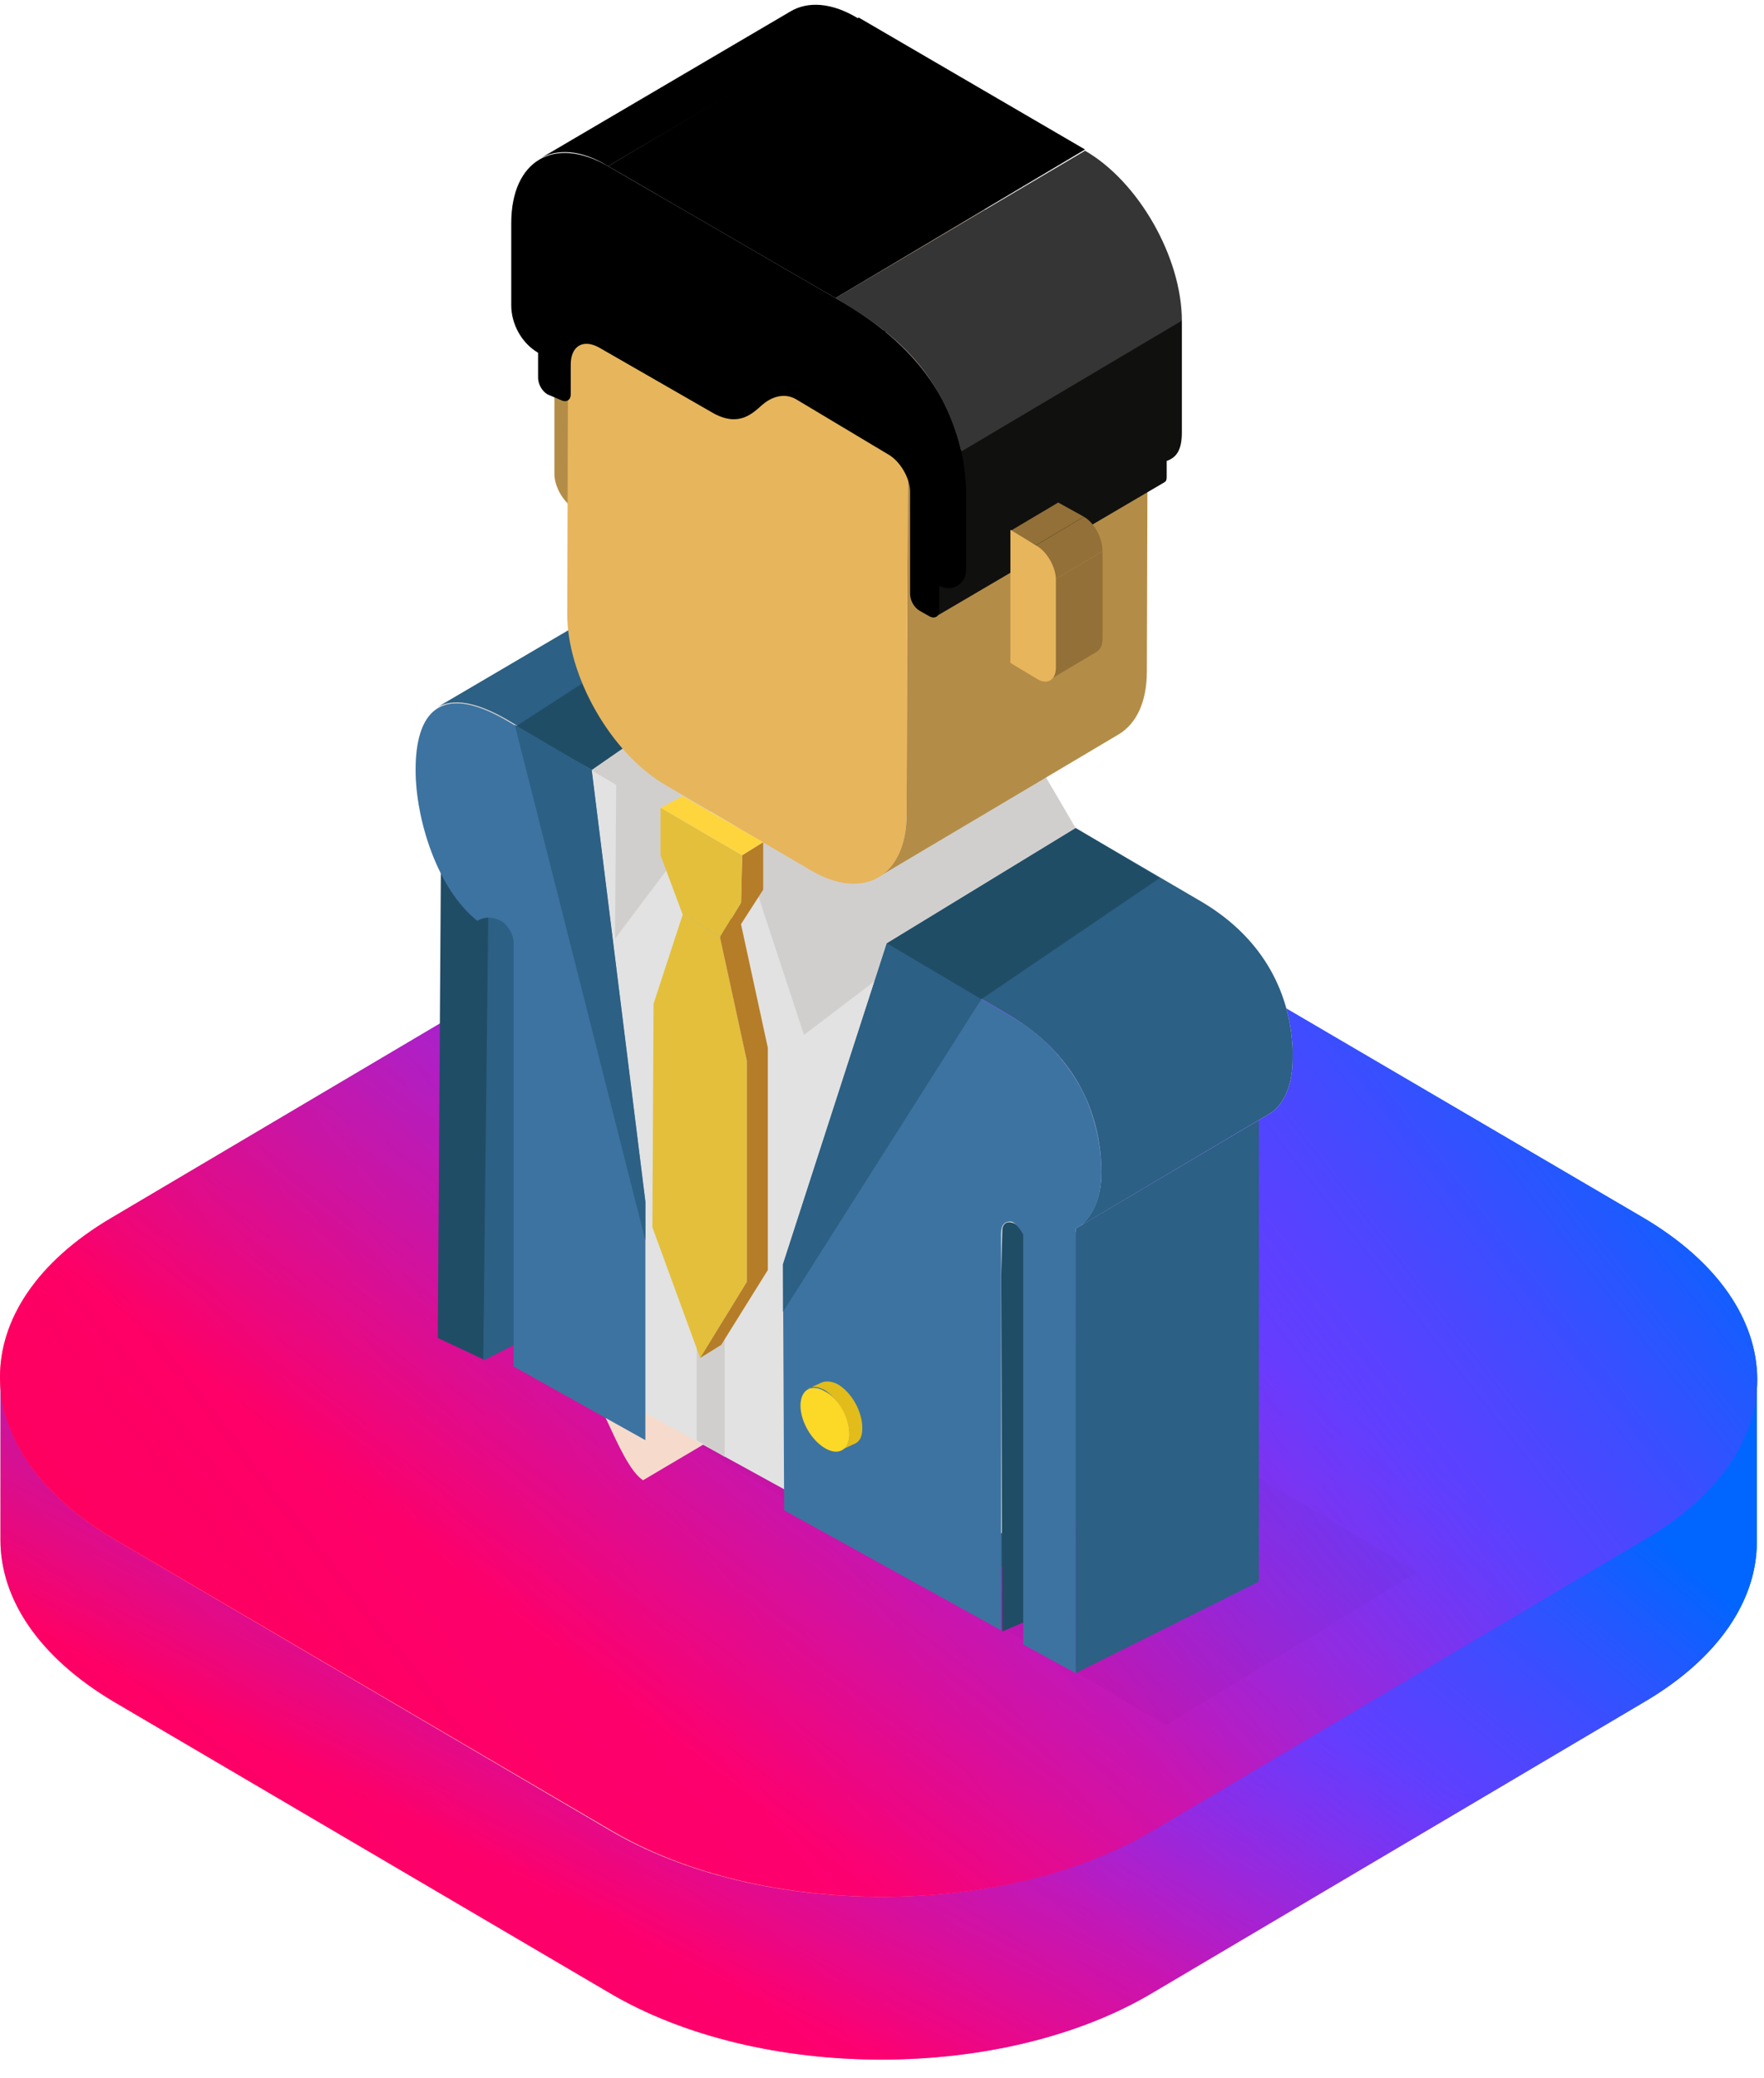
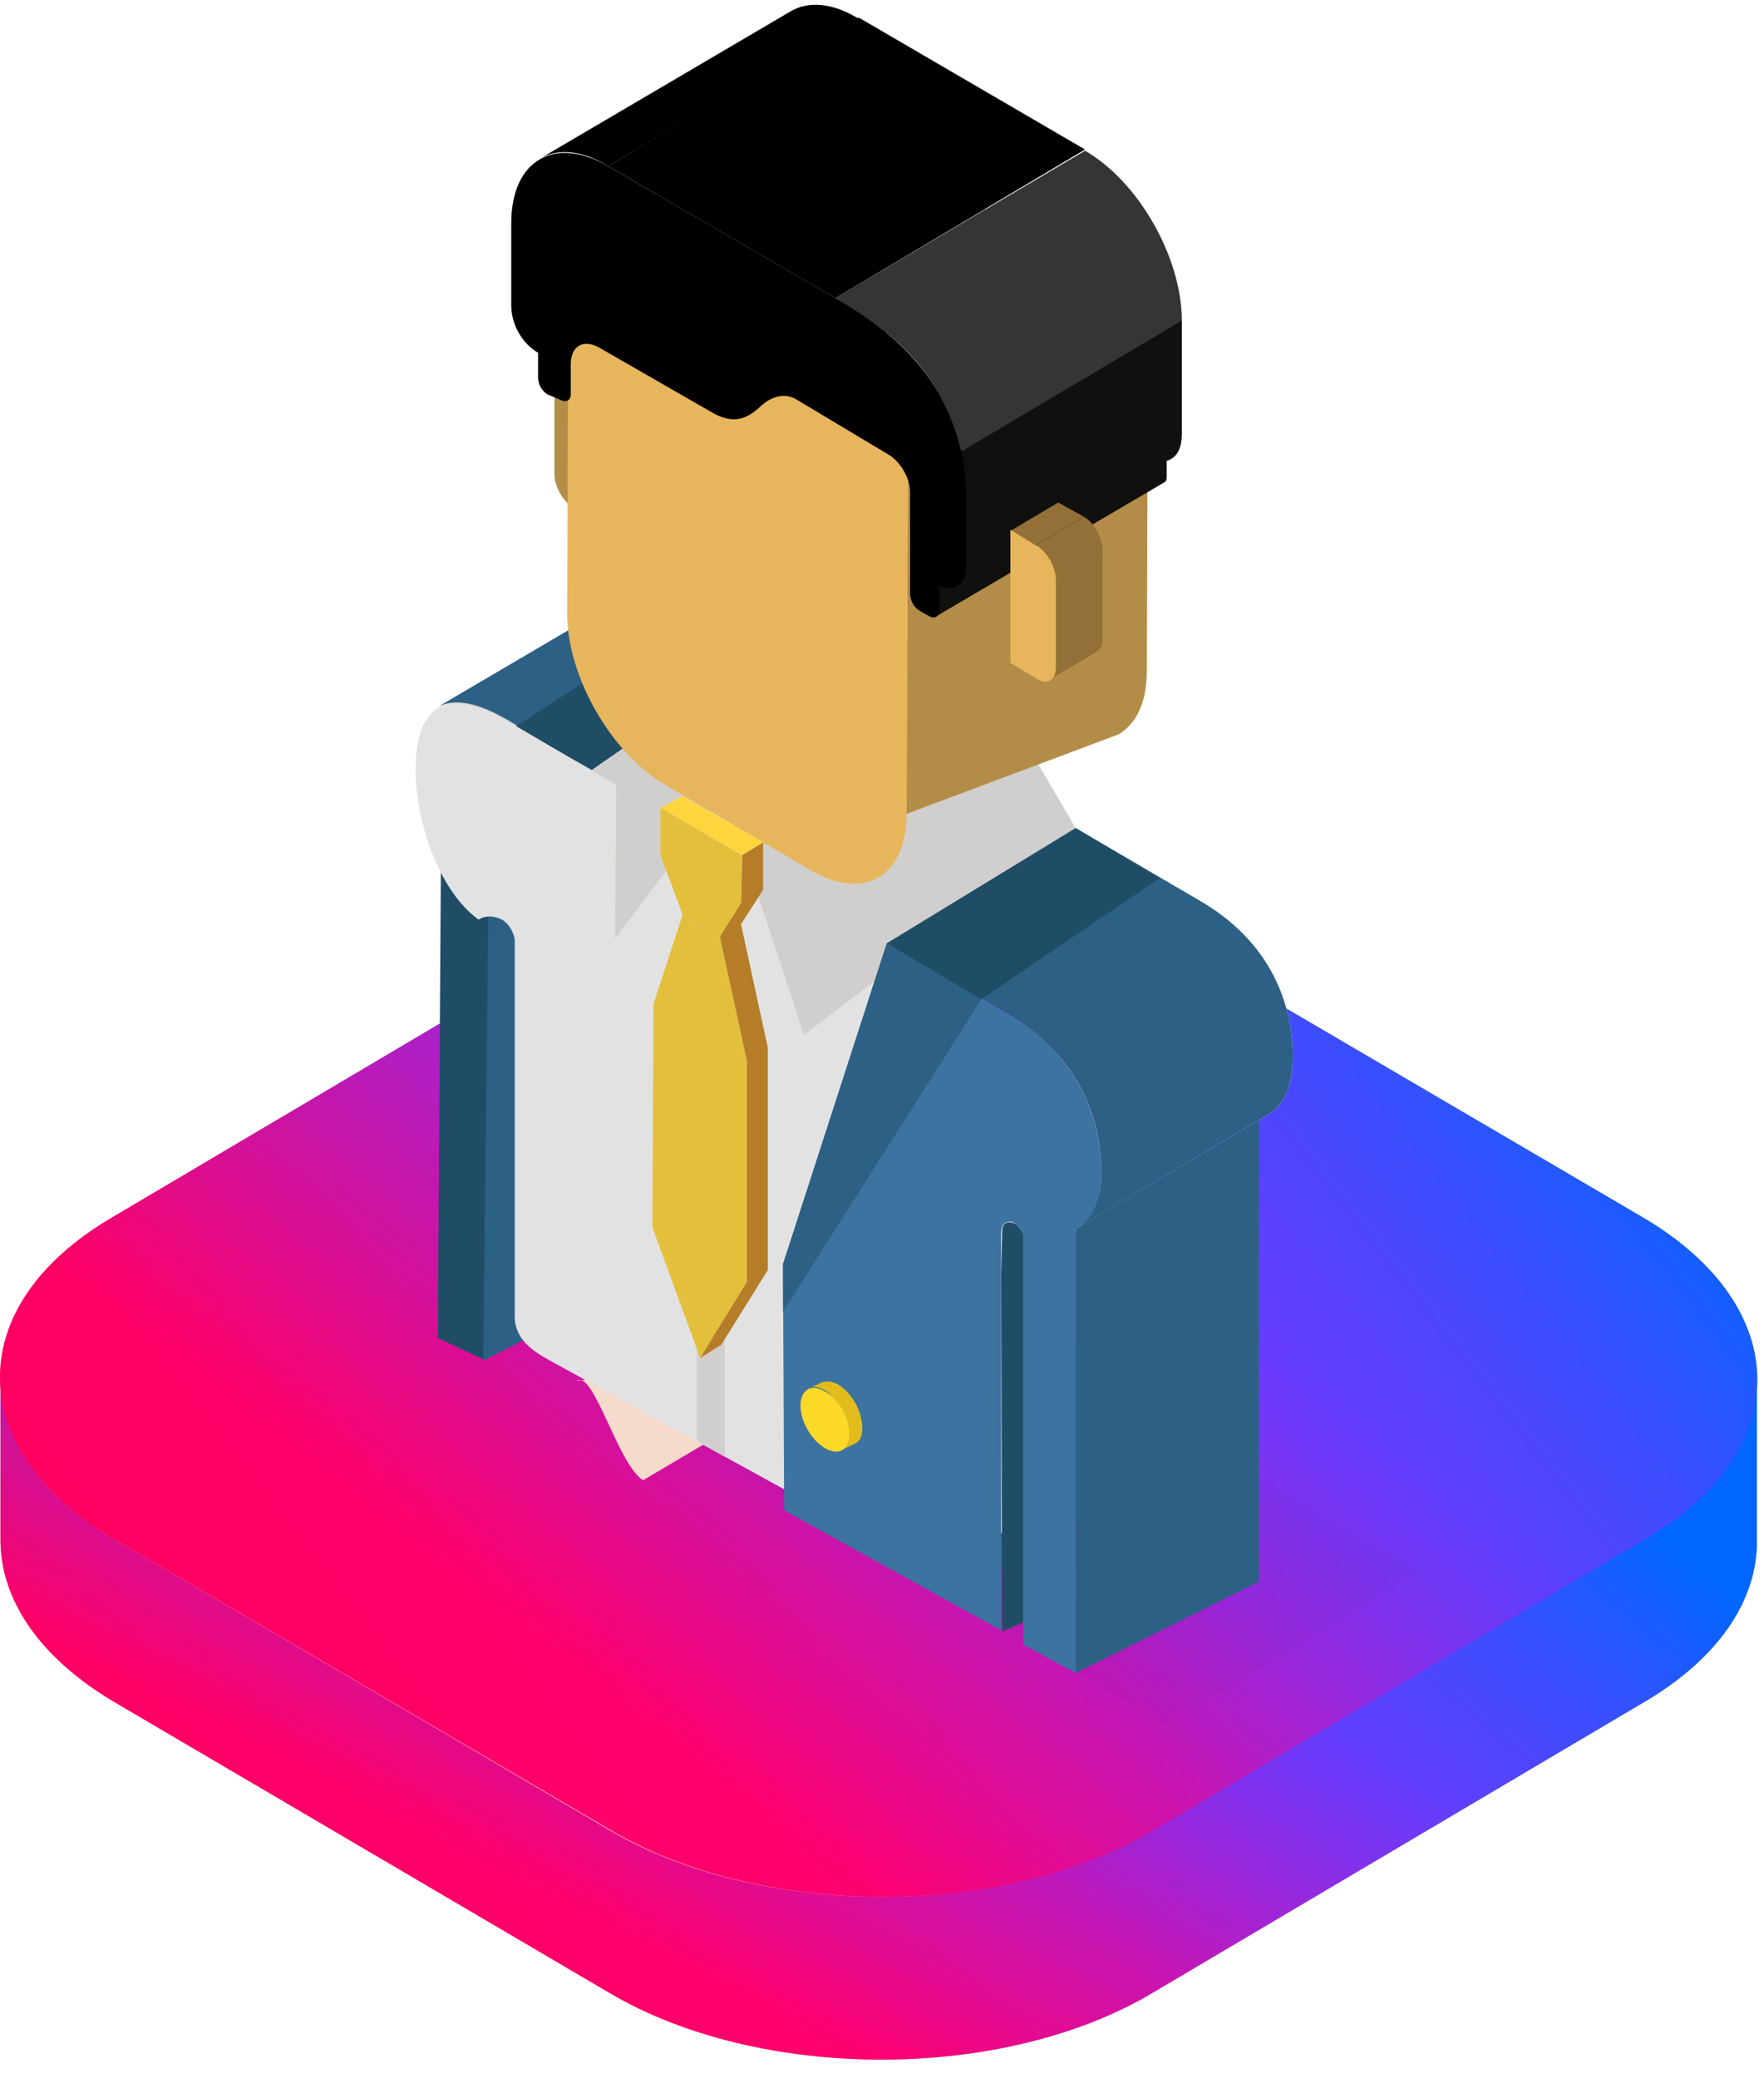
<svg xmlns="http://www.w3.org/2000/svg" width="90" height="106" viewBox="0 0 90 106" fill="none">
  <path d="M83.921 78.484L58.811 93.334C51.194 97.879 38.758 97.879 31.083 93.334L5.794 78.484C1.927 76.18 0.023 73.21 0.023 70.24C0.023 73.028 0.023 75.756 0.023 78.544C0.023 81.514 1.927 84.484 5.794 86.787L31.083 101.637C38.758 106.183 51.194 106.183 58.811 101.637L83.921 86.787C87.729 84.545 89.633 81.575 89.633 78.665C89.633 75.877 89.633 73.15 89.633 70.362C89.633 73.332 87.729 76.241 83.921 78.484Z" fill="url(#paint0_linear)" />
  <path d="M83.921 78.484L58.811 93.334C51.194 97.879 38.758 97.879 31.083 93.334L5.794 78.484C1.927 76.18 0.023 73.21 0.023 70.24C0.023 73.028 0.023 75.756 0.023 78.544C0.023 81.514 1.927 84.484 5.794 86.787L31.083 101.637C38.758 106.183 51.194 106.183 58.811 101.637L83.921 86.787C87.729 84.545 89.633 81.575 89.633 78.665C89.633 75.877 89.633 73.15 89.633 70.362C89.633 73.332 87.729 76.241 83.921 78.484Z" fill="url(#paint1_linear)" />
  <path d="M83.861 62.118C91.537 66.664 91.596 73.998 83.98 78.484L58.87 93.334C51.254 97.879 38.818 97.879 31.142 93.334L5.794 78.484C-1.882 73.938 -1.941 66.604 5.675 62.118L30.785 47.268C38.401 42.722 50.837 42.722 58.513 47.268L83.861 62.118Z" fill="url(#paint2_linear)" />
  <path d="M83.861 62.118C91.537 66.664 91.596 73.998 83.98 78.484L58.87 93.334C51.254 97.879 38.818 97.879 31.142 93.334L5.794 78.484C-1.882 73.938 -1.941 66.604 5.675 62.118L30.785 47.268C38.401 42.722 50.837 42.722 58.513 47.268L83.861 62.118Z" fill="url(#paint3_linear)" />
  <g opacity="0.15">
    <path opacity="0.15" d="M72.318 80.181L59.465 88L24.121 66.906L36.973 59.087L72.318 80.181Z" fill="#050505" />
  </g>
  <path fill-rule="evenodd" clip-rule="evenodd" d="M33.998 41.207V64.664L24.656 69.392V46.723L33.998 41.207Z" fill="#2C6084" />
  <path fill-rule="evenodd" clip-rule="evenodd" d="M24.954 42.965L24.656 69.331L22.336 68.24C22.336 68.24 22.514 41.389 22.514 41.207L27.988 43.935L24.954 42.965Z" fill="#204D66" />
  <path d="M42.686 35.085L35.664 30.964C33.998 29.994 32.868 29.873 32.094 30.297L22.276 36.115C22.99 35.691 24.18 35.812 25.846 36.782L32.868 40.904C33.284 41.146 33.641 41.146 33.939 41.025L43.757 35.206C43.519 35.328 43.102 35.328 42.686 35.085Z" fill="#D1CFCD" />
  <path fill-rule="evenodd" clip-rule="evenodd" d="M22.336 36.054L31.737 30.539L38.104 33.569L32.332 37.752L30.19 39.267L25.906 36.721C24.24 35.752 23.109 35.63 22.336 36.054Z" fill="#2C6084" />
  <path fill-rule="evenodd" clip-rule="evenodd" d="M34.415 31.812L38.104 33.569L32.392 37.749L30.19 39.264L26.263 37.083L34.415 31.812Z" fill="#204D66" />
  <path d="M43.042 42.298L52.86 36.479L52.801 39.267L43.042 45.086V42.298Z" fill="#AE9A90" />
  <path d="M44.233 31.388L34.415 37.206L43.043 42.298L52.86 36.479L44.233 31.388Z" fill="#F6DBCC" />
  <path d="M29.417 70.419L39.234 69.331C40.067 68.847 41.258 68.907 42.626 69.693L32.808 75.497C31.499 74.651 30.309 69.875 29.417 70.419Z" fill="#F6DBCC" />
  <path fill-rule="evenodd" clip-rule="evenodd" d="M49.171 81.029L58.989 75.21L59.168 61.451L49.112 78.241L49.171 81.029Z" fill="#2C6084" />
  <path d="M50.54 78.423L53.455 77.211L52.86 61.633L51.075 61.27L48.874 70.786L50.54 78.423Z" fill="#D1CFCD" />
  <path fill-rule="evenodd" clip-rule="evenodd" d="M51.135 83.211L52.979 82.423L53.039 62.058L51.432 61.391L51.075 62.3L51.135 83.211Z" fill="#204D66" />
  <path d="M29 12.635L41.258 5.361L58.573 15.605L46.315 22.818L29 12.635Z" fill="#CDB7AA" />
  <path d="M39.056 20.417L51.789 12.901C51.67 12.962 51.551 13.023 51.492 13.083C51.313 13.265 51.075 13.447 50.837 13.568L38.104 21.145C38.342 21.023 38.52 20.841 38.758 20.66C38.877 20.538 38.937 20.478 39.056 20.417Z" fill="#351504" />
  <path fill-rule="evenodd" clip-rule="evenodd" d="M28.108 66.119V58.239L49.112 70.422L49.171 81.029L28.227 69.331L28.108 66.119Z" fill="#204D66" />
  <path d="M21.205 39.268C21.205 36.419 22.395 34.722 25.906 36.783L32.927 40.904C33.76 41.389 34.415 40.965 34.415 40.056V39.026L43.042 43.693V45.147C43.042 46.117 43.697 47.269 44.53 47.754L51.551 51.875C55.062 53.936 56.193 57.027 56.193 59.876C56.193 63.452 52.325 64.179 52.325 63.391C52.325 62.846 51.968 62.543 51.789 62.422C51.432 62.24 51.135 62.361 51.135 62.785C51.135 62.785 50.718 80.302 50.718 81.272C50.718 82.848 49.35 81.09 49.35 81.09L28.167 69.453C27.274 68.968 26.263 68.362 26.263 67.149C26.263 66.119 26.263 47.996 26.263 47.996C26.263 47.632 25.965 47.087 25.608 46.905C24.894 46.541 24.418 46.905 24.418 46.905C22.336 45.39 21.205 41.814 21.205 39.268Z" fill="#E2E2E2" />
  <path d="M35.545 43.51H36.973V74.302L35.545 73.453V43.51Z" fill="#D1CFCD" />
  <path d="M36.259 41.389L31.38 47.874L31.44 39.995L32.689 39.146L36.259 41.389Z" fill="#D1CFCD" />
  <path d="M52.801 39.268C52.801 40.237 53.455 41.389 54.288 41.874L61.31 45.995C64.582 47.935 65.832 50.784 65.951 53.511C65.951 53.693 65.951 53.814 65.951 53.996C65.951 55.39 65.475 56.421 64.701 56.845L54.883 62.664C55.657 62.179 56.133 61.209 56.193 59.815C56.193 56.966 55.002 53.875 51.551 51.814L44.53 47.693C43.697 47.208 43.042 46.056 43.042 45.086L52.801 39.268Z" fill="#F2F2F2" />
  <path d="M37.449 41.934L41.02 52.784L54.883 42.237L52.86 38.783L37.449 41.934Z" fill="#D1CFCD" />
  <path d="M30.607 19.932V26.721L29.297 25.933C28.762 25.629 28.286 24.841 28.286 24.175V19.689C28.286 19.023 28.762 18.78 29.297 19.083L30.607 19.932Z" fill="#B38D48" />
-   <path d="M46.315 22.841L46.256 41.51C46.256 43.086 45.72 44.177 44.828 44.723L57.085 37.449C57.978 36.904 58.513 35.813 58.513 34.237L58.573 15.568L46.315 22.841Z" fill="#B38D48" />
+   <path d="M46.315 22.841L46.256 41.51L57.085 37.449C57.978 36.904 58.513 35.813 58.513 34.237L58.573 15.568L46.315 22.841Z" fill="#B38D48" />
  <path d="M46.315 22.841L46.256 41.51C46.256 44.722 44.054 45.995 41.317 44.359L33.879 39.995C31.142 38.358 28.941 34.479 28.941 31.327L29 12.659L46.315 22.841Z" fill="#E7B55C" />
  <path d="M27.512 8.112L40.306 0.597C41.198 0.051 42.448 0.112 43.816 0.96L31.023 8.475C29.655 7.627 28.405 7.566 27.512 8.112Z" fill="black" />
  <path d="M47.505 23.872L47.862 31.145C47.862 31.327 47.803 31.448 47.743 31.448L59.406 24.599C59.525 24.538 59.525 24.417 59.525 24.296V23.508C60.06 23.326 60.298 22.902 60.298 22.053V16.295L47.505 23.872Z" fill="#10100F" />
  <path d="M31.023 8.473L43.816 0.897L55.359 7.625L42.626 15.201L31.023 8.473Z" fill="black" />
  <path d="M42.626 15.203C46.851 17.567 49.112 20.78 49.29 24.901V29.084C49.29 29.811 48.517 30.235 47.922 29.872V31.145C47.922 31.448 47.684 31.569 47.446 31.448L46.91 31.145C46.613 30.963 46.434 30.599 46.434 30.296V25.083C46.434 24.417 45.958 23.568 45.363 23.204L40.603 20.355C39.949 19.992 39.294 20.295 38.877 20.659C38.282 21.204 37.568 21.81 36.2 20.962L30.607 17.749C29.774 17.264 29.119 17.628 29.119 18.598V20.113C29.119 20.416 28.881 20.537 28.643 20.416L27.929 20.113C27.631 19.931 27.453 19.567 27.453 19.264V17.991C26.62 17.507 26.084 16.537 26.084 15.567V11.385C26.084 8.172 28.286 6.899 31.023 8.475L42.626 15.203Z" fill="black" />
  <path d="M42.626 15.203L55.359 7.688C58.097 9.263 60.298 13.143 60.298 16.355L49.052 23.023C47.981 18.84 45.601 16.961 42.626 15.203Z" fill="#353535" />
  <path d="M53.812 29.564V34.029C53.812 34.331 53.693 34.572 53.515 34.693L55.955 33.244C56.133 33.124 56.252 32.943 56.252 32.581V28.115L53.812 29.564Z" fill="#937037" />
  <path d="M51.551 27.078L53.991 25.63L55.3 26.354L52.86 27.801L51.551 27.078Z" fill="#937037" />
  <path d="M52.86 27.805L55.3 26.357C55.836 26.659 56.252 27.443 56.252 28.106L53.812 29.554C53.812 28.89 53.396 28.167 52.86 27.805Z" fill="#937037" />
  <path d="M52.86 27.811C53.396 28.114 53.872 28.901 53.872 29.568V34.05C53.872 34.717 53.396 34.959 52.86 34.596L51.551 33.808V27.023L52.86 27.811Z" fill="#E7B55C" />
  <path d="M36.735 47.785L37.806 47.122L35.902 46.036L34.831 46.639L36.735 47.785Z" fill="#585858" />
  <path d="M34.831 46.651L33.344 51.197L33.284 62.592L35.724 69.26L38.104 65.381V54.107L36.735 47.803L34.831 46.651Z" fill="#E4BF3B" />
  <path d="M38.104 65.381V54.107L36.735 47.803L37.806 46.045L37.866 43.62L38.937 42.954V45.378L37.806 47.136L39.175 53.44V64.775L36.795 68.594L35.724 69.26L38.104 65.381Z" fill="#B57D28" />
  <path d="M37.866 43.617L38.937 42.954L34.831 40.601L33.701 41.204L37.866 43.617Z" fill="#FFD53E" />
  <path d="M33.701 41.204V43.623L34.831 46.646L36.735 47.795L37.806 46.041L37.866 43.623L33.701 41.204Z" fill="#E4BF3B" />
  <path fill-rule="evenodd" clip-rule="evenodd" d="M56.193 59.815C56.193 56.966 55.002 53.875 51.551 51.814L45.244 48.117L54.883 42.237L61.31 45.995C64.582 47.935 65.832 50.784 65.951 53.511C65.951 53.693 65.951 53.814 65.951 53.996C65.951 55.39 65.475 56.42 64.701 56.845L54.883 62.664C55.657 62.239 56.193 61.209 56.193 59.815Z" fill="#2C6084" />
  <path fill-rule="evenodd" clip-rule="evenodd" d="M64.225 57.148V80.666L54.883 85.333V62.664L64.225 57.148Z" fill="#2C6084" />
  <path fill-rule="evenodd" clip-rule="evenodd" d="M54.883 85.332L52.206 83.878V62.966C52.206 62.966 51.849 62.3 51.551 62.3C51.254 62.3 51.075 62.481 51.075 62.906C51.075 63.391 51.075 83.15 51.075 83.15L40.008 77.028L39.948 64.482L45.244 48.116L51.908 52.056C51.908 52.056 53.812 53.086 55.121 55.45C55.717 56.541 56.193 58.117 56.193 59.814C56.193 62.118 54.883 62.663 54.883 62.663V85.332Z" fill="#3D73A0" />
-   <path fill-rule="evenodd" clip-rule="evenodd" d="M21.205 39.268C21.205 36.419 22.395 34.722 25.906 36.783L30.19 39.329L32.927 61.331V73.453L26.203 69.695C26.203 68.665 26.203 48.057 26.203 48.057C26.203 47.693 25.906 47.148 25.549 46.966C24.835 46.602 24.359 46.966 24.359 46.966C22.336 45.39 21.205 41.814 21.205 39.268Z" fill="#3D73A0" />
  <path d="M41.852 70.543C42.09 70.422 42.388 70.422 42.745 70.603C43.459 71.026 43.995 71.991 43.995 72.836C43.995 73.258 43.876 73.5 43.638 73.62L42.983 73.922C43.221 73.801 43.34 73.5 43.34 73.138C43.34 72.353 42.745 71.328 42.09 70.905C41.733 70.724 41.436 70.664 41.198 70.845L41.852 70.543Z" fill="#E2BC1B" />
  <path d="M42.09 70.965C41.377 70.543 40.841 70.905 40.841 71.689C40.841 72.474 41.377 73.439 42.09 73.861C42.804 74.283 43.34 73.921 43.34 73.137C43.34 72.353 42.804 71.327 42.09 70.965Z" fill="#FCD827" />
  <path fill-rule="evenodd" clip-rule="evenodd" d="M50.064 50.965L39.948 66.906V64.482L45.244 48.116L50.064 50.965Z" fill="#2C6084" />
  <path fill-rule="evenodd" clip-rule="evenodd" d="M50.064 50.966L59.168 44.783L54.883 42.237L45.244 48.117L50.064 50.966Z" fill="#204D66" />
-   <path fill-rule="evenodd" clip-rule="evenodd" d="M32.927 61.27V63.27L26.263 36.964L30.19 39.268L32.927 61.27Z" fill="#2C6084" />
  <defs>
    <linearGradient id="paint0_linear" x1="68.526" y1="88.211" x2="51.435" y2="121.684" gradientUnits="userSpaceOnUse">
      <stop stop-color="#0066FF" />
      <stop offset="0.688" stop-color="#FF0000" />
    </linearGradient>
    <linearGradient id="paint1_linear" x1="87.761" y1="80.847" x2="30.537" y2="148.671" gradientUnits="userSpaceOnUse">
      <stop stop-color="#0066FF" />
      <stop offset="0.38" stop-color="#FA00FF" stop-opacity="0.49" />
      <stop offset="1" stop-color="#FF00D6" stop-opacity="0.34" />
    </linearGradient>
    <linearGradient id="paint2_linear" x1="68.538" y1="71.163" x2="37.49" y2="111.205" gradientUnits="userSpaceOnUse">
      <stop stop-color="#0066FF" />
      <stop offset="0.688" stop-color="#FF0000" />
    </linearGradient>
    <linearGradient id="paint3_linear" x1="87.783" y1="59.975" x2="2.221" y2="126.753" gradientUnits="userSpaceOnUse">
      <stop stop-color="#0066FF" />
      <stop offset="0.38" stop-color="#FA00FF" stop-opacity="0.49" />
      <stop offset="1" stop-color="#FF00D6" stop-opacity="0.34" />
    </linearGradient>
  </defs>
</svg>